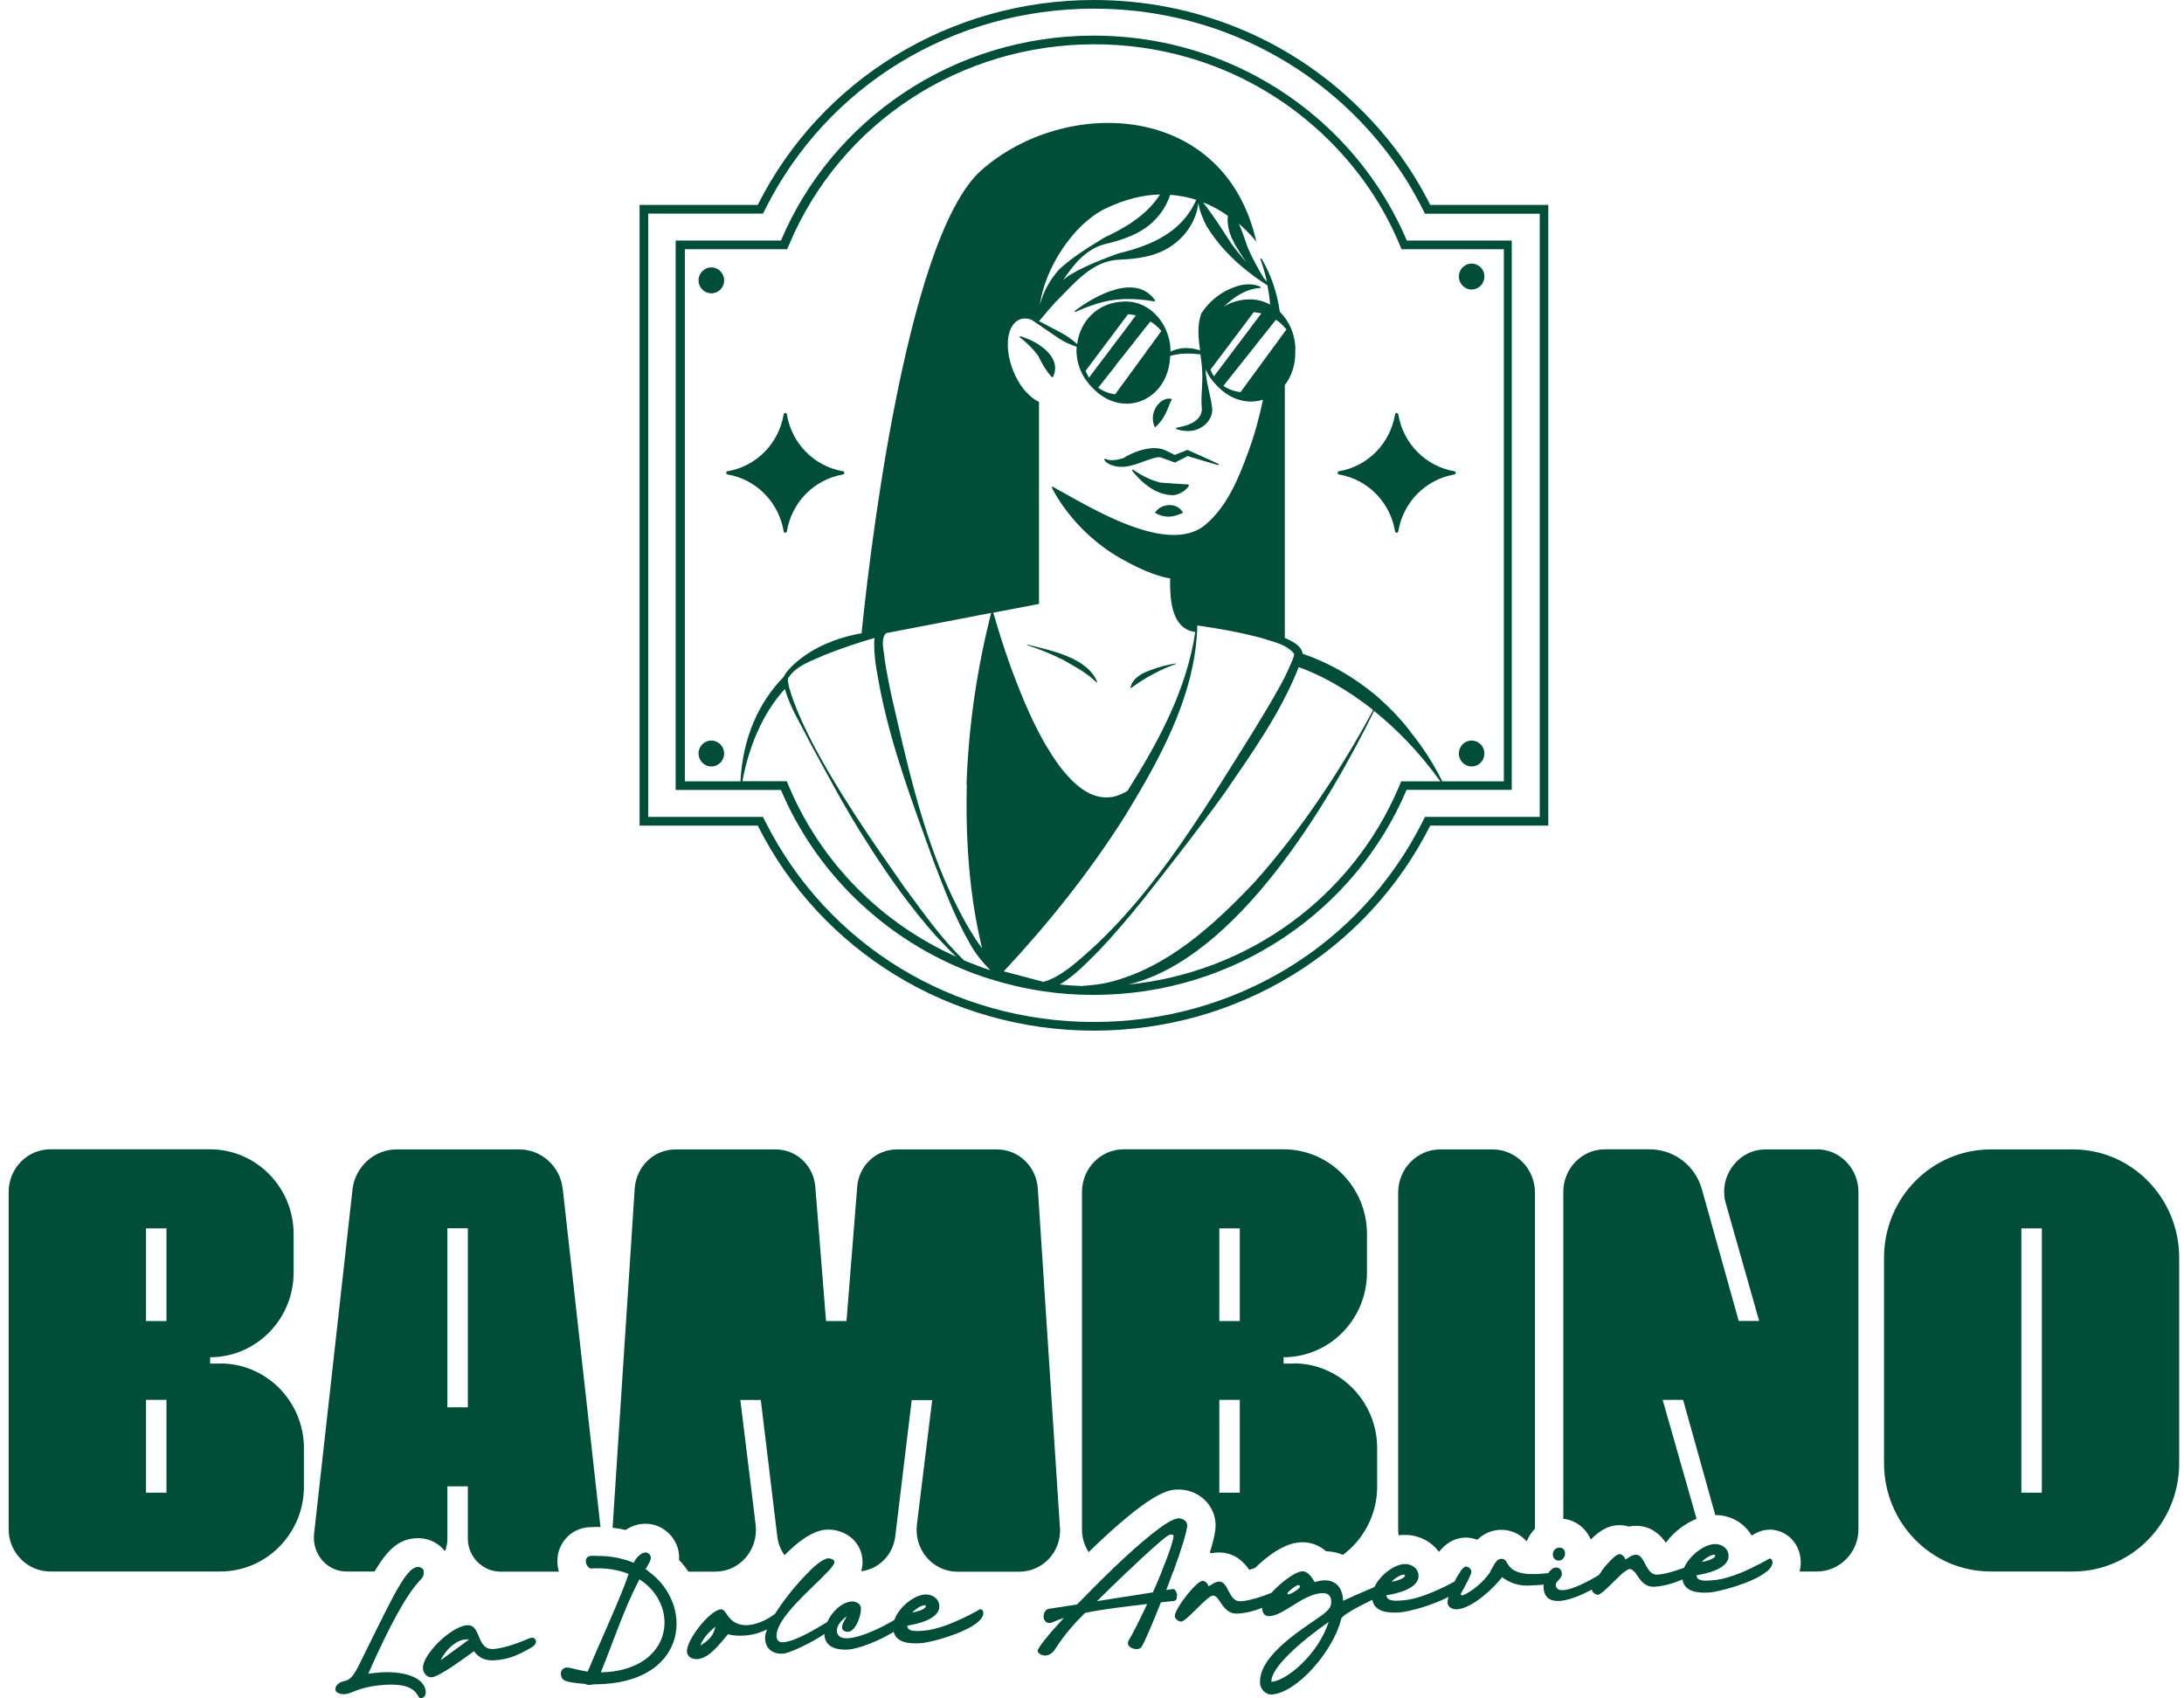
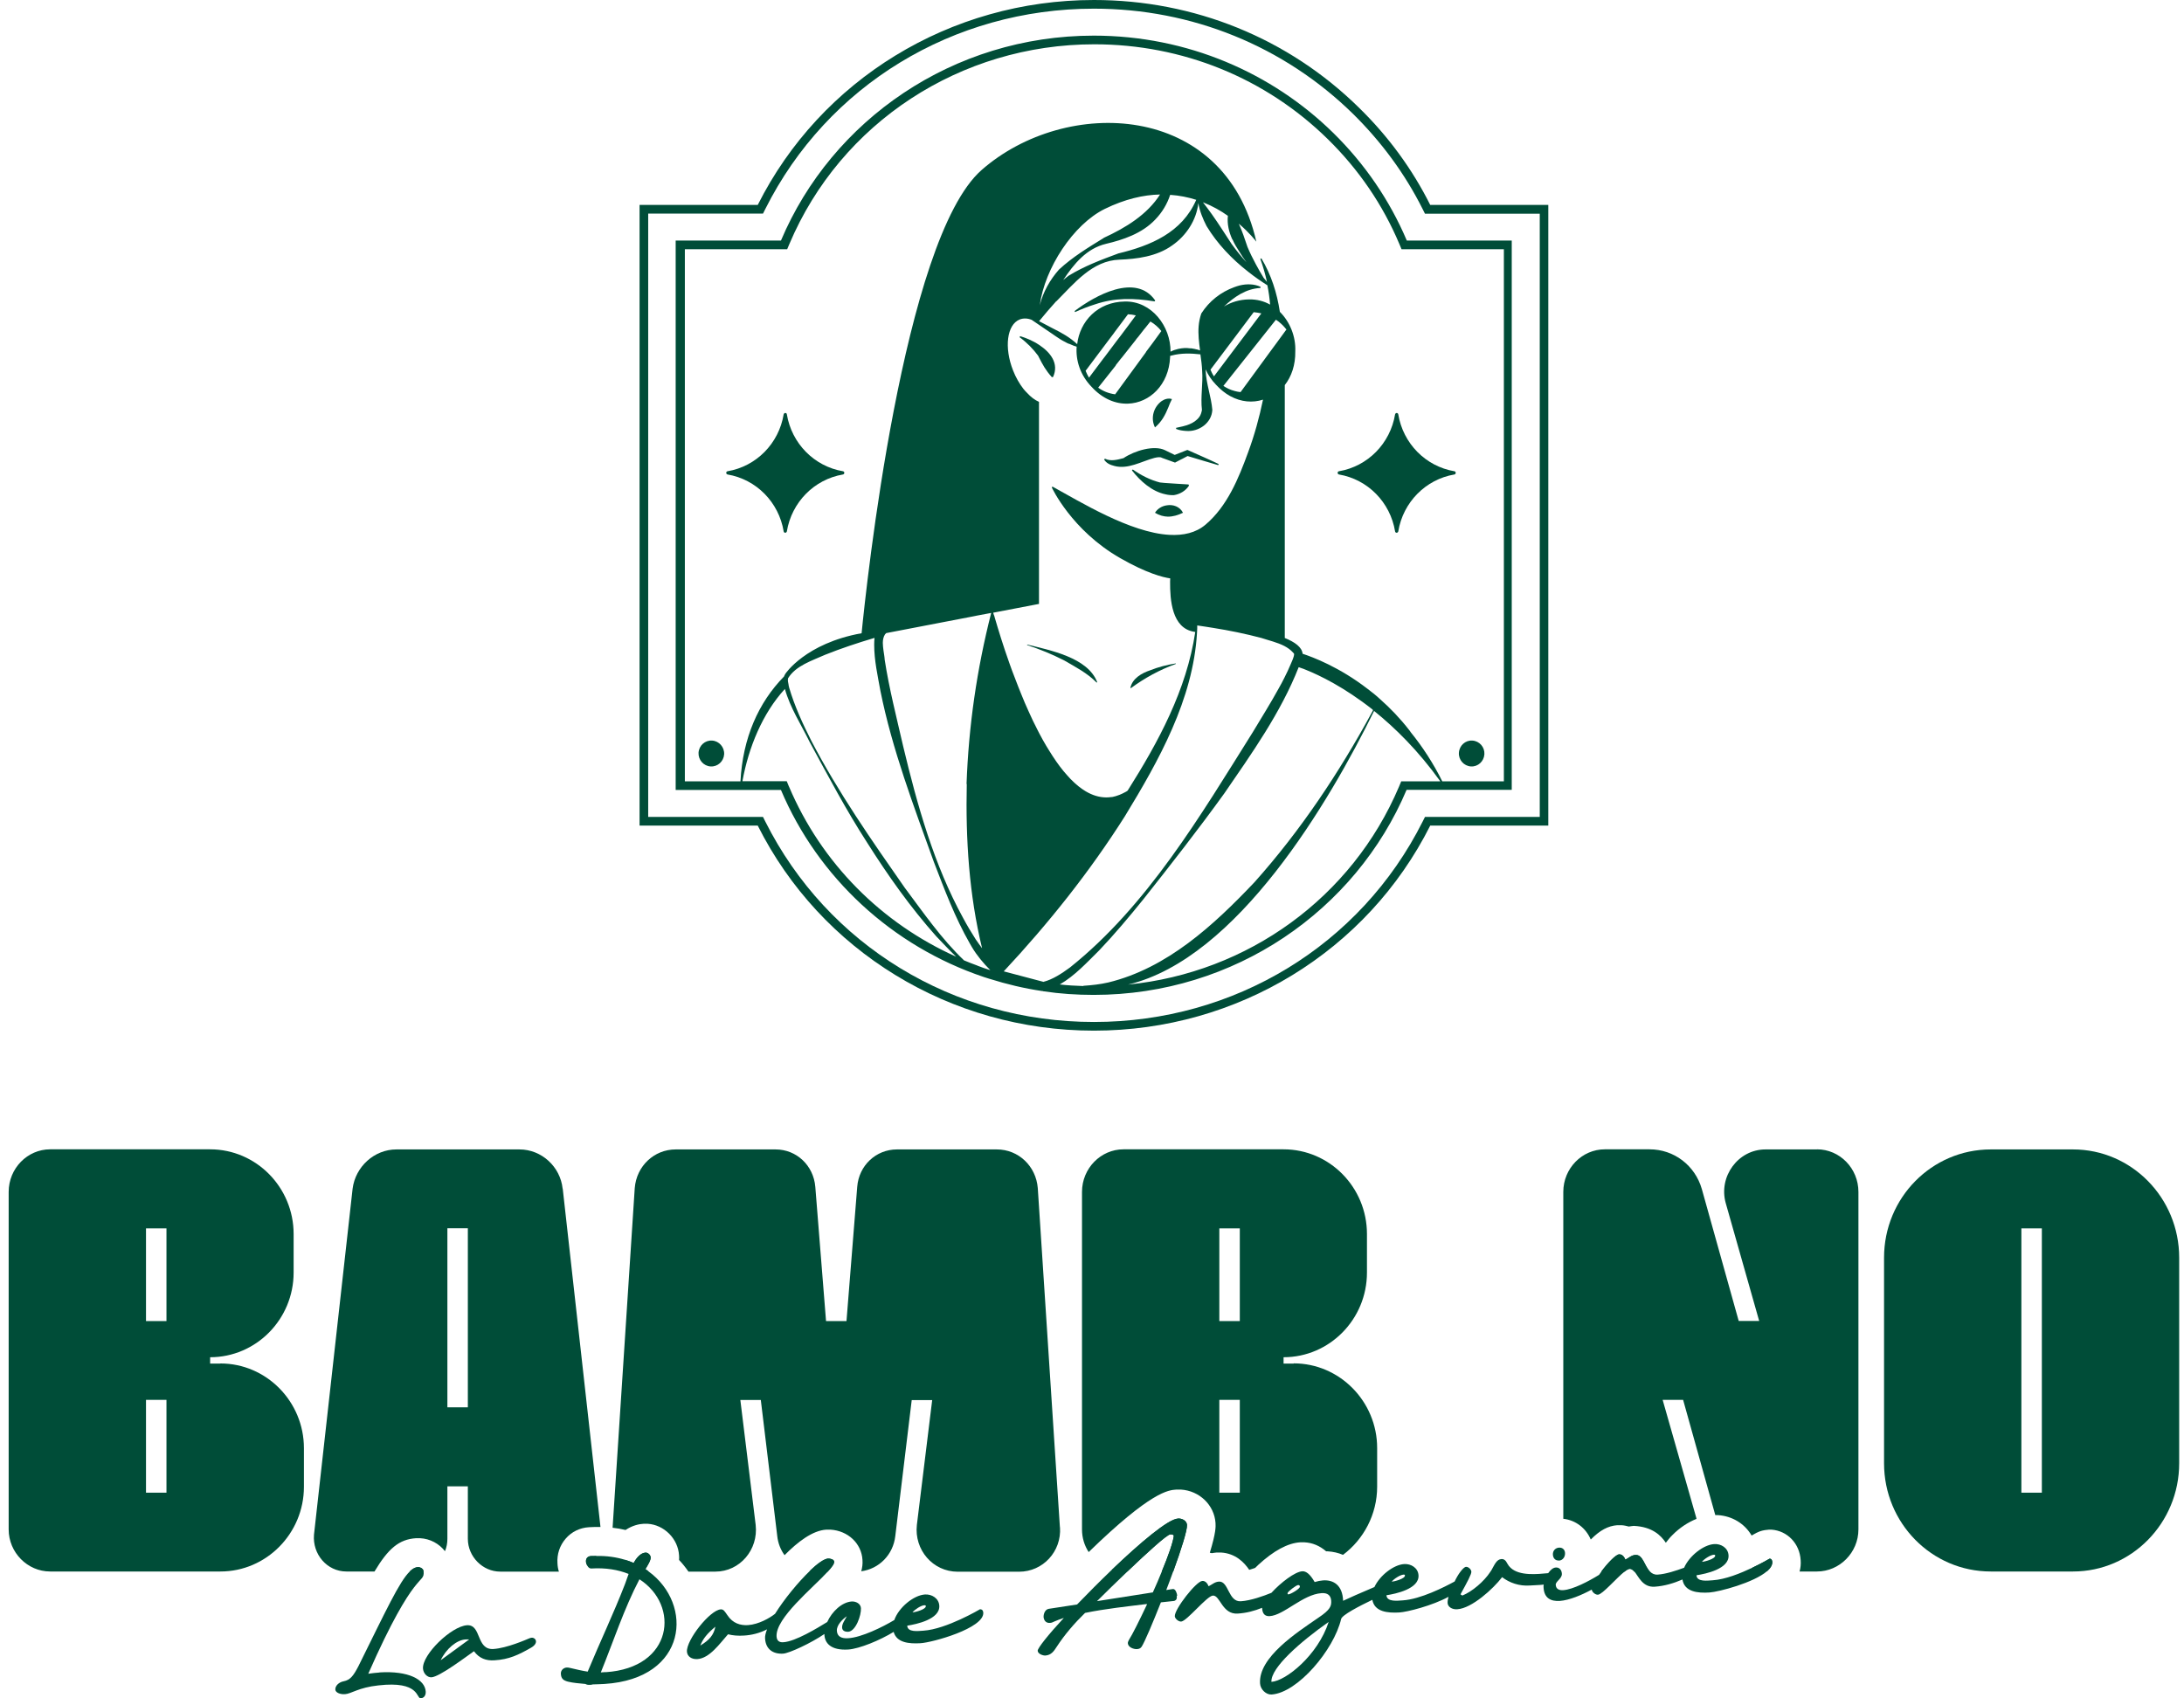
<svg xmlns="http://www.w3.org/2000/svg" width="126" height="98" viewBox="0 0 126 98" fill="none">
  <g clip-path="url(#clip0_9458_3882)">
    <path d="M12.71 78.681H12.123V78.315C14.775 78.315 16.94 76.125 16.94 73.428V71.205C16.94 68.508 14.775 66.318 12.123 66.318H2.893C1.586 66.318 0.5 67.413 0.5 68.777V88.251C0.5 89.577 1.58 90.678 2.893 90.678H12.717C15.368 90.678 17.534 88.481 17.534 85.791V83.562C17.534 80.871 15.368 78.674 12.717 78.674L12.71 78.681ZM9.604 86.13H8.423V80.775H9.604V86.13ZM9.604 76.227H8.423V70.879H9.604V76.227Z" fill="#004D38" />
    <path d="M34.081 89.788C33.898 89.801 33.791 89.929 33.804 90.108C33.804 90.172 33.835 90.268 33.88 90.345C34.094 90.198 34.271 90.006 34.41 89.782C34.309 89.782 34.195 89.782 34.081 89.788ZM32.459 68.585C32.326 67.323 31.247 66.324 29.971 66.324H22.869C21.593 66.324 20.508 67.317 20.343 68.585L18.115 88.552C18.02 89.679 18.866 90.678 19.983 90.678H21.606C22.401 89.352 23.02 88.821 24.005 88.757H24.106H24.233C24.82 88.789 25.331 89.07 25.672 89.506C25.767 89.282 25.811 89.038 25.811 88.789V85.765H26.991V88.789C26.991 89.82 27.844 90.685 28.86 90.685H32.244C32.194 90.531 32.169 90.371 32.162 90.211C32.124 89.679 32.295 89.173 32.636 88.782C32.97 88.391 33.45 88.154 33.98 88.123C34.208 88.11 34.422 88.103 34.643 88.11L32.465 68.585H32.459ZM26.991 81.204H25.811V70.872H26.991V81.204ZM24.106 90.422C23.948 90.435 23.797 90.518 23.633 90.678H23.942C24.113 90.678 24.27 90.659 24.422 90.614C24.378 90.486 24.207 90.416 24.106 90.422Z" fill="#004D38" />
    <path d="M47.776 89.929C47.542 89.942 47.151 90.224 46.709 90.646C46.835 90.672 46.967 90.685 47.1 90.685H47.75C47.984 90.435 48.129 90.236 48.117 90.115C48.11 89.98 47.877 89.929 47.776 89.935V89.929ZM61.148 88.123L59.872 68.553C59.771 67.291 58.761 66.324 57.511 66.324H51.747C50.535 66.324 49.55 67.253 49.455 68.483L48.836 76.227H47.656L47.037 68.483C46.936 67.253 45.957 66.324 44.745 66.324H38.981C37.737 66.324 36.721 67.285 36.62 68.553L35.344 88.123V88.154C35.597 88.18 35.843 88.225 36.089 88.283C36.493 88.014 36.878 87.937 37.137 87.924H37.232H37.358C38.318 87.982 39.12 88.789 39.176 89.749C39.183 89.839 39.183 89.929 39.176 90.012C39.379 90.224 39.555 90.448 39.719 90.685H41.273C42.681 90.685 43.76 89.423 43.596 87.988L42.712 80.782H43.893L44.84 88.622C44.884 89.045 45.035 89.423 45.263 89.737C46.014 88.974 46.879 88.308 47.675 88.263H47.776H47.914C48.925 88.328 49.701 89.058 49.758 90.006C49.777 90.243 49.745 90.454 49.688 90.665C50.705 90.531 51.532 89.718 51.652 88.629L52.599 80.788H53.78L52.896 87.994C52.738 89.423 53.811 90.691 55.257 90.691H58.793C60.169 90.691 61.249 89.525 61.154 88.129L61.148 88.123ZM37.535 89.852C37.529 89.718 37.371 89.577 37.238 89.589C36.942 89.609 36.702 89.922 36.556 90.185C36.392 90.115 36.222 90.051 36.045 89.999C36.399 90.358 36.872 90.602 37.409 90.665C37.352 90.621 37.295 90.582 37.238 90.544C37.383 90.3 37.554 90.038 37.541 89.858L37.535 89.852Z" fill="#004D38" />
    <path d="M67.966 87.623C67.392 87.655 65.782 89.019 64.147 90.582C64.361 90.646 64.582 90.678 64.809 90.678H65.037C66.205 89.564 67.322 88.545 67.518 88.532C67.651 88.526 67.72 88.571 67.72 88.616C67.682 88.968 67.404 89.769 67.025 90.678H67.688C68.149 89.41 68.503 88.289 68.484 87.988C68.465 87.738 68.181 87.604 67.966 87.623ZM74.64 78.681H74.052V78.315C76.704 78.315 78.863 76.125 78.863 73.428V71.205C78.863 68.508 76.704 66.318 74.052 66.318H64.816C63.509 66.318 62.423 67.413 62.423 68.777V88.251C62.423 88.731 62.562 89.179 62.808 89.557C66.419 86.047 67.411 85.983 67.865 85.951C67.947 85.951 68.036 85.951 68.124 85.951C69.204 86.015 70.056 86.848 70.126 87.879C70.138 88.084 70.157 88.417 69.797 89.596C69.835 89.602 69.873 89.615 69.911 89.621C70.005 89.602 70.094 89.596 70.195 89.583C70.283 89.583 70.365 89.583 70.441 89.583C71.287 89.634 71.786 90.159 72.07 90.582C72.171 90.557 72.285 90.512 72.417 90.467C72.474 90.409 72.531 90.358 72.588 90.3C73.478 89.481 74.292 89.038 75.012 88.994C75.094 88.994 75.176 88.994 75.258 88.994C75.719 89.019 76.136 89.192 76.508 89.513C76.534 89.513 76.559 89.513 76.584 89.513C76.906 89.532 77.209 89.602 77.481 89.718C78.668 88.827 79.451 87.392 79.451 85.784V83.555C79.451 80.865 77.285 78.668 74.633 78.668L74.64 78.681ZM71.527 86.13H70.346V80.775H71.527V86.13ZM71.527 76.227H70.346V70.879H71.527V76.227Z" fill="#004D38" />
-     <path d="M86.099 66.324H83.087C81.742 66.324 80.663 67.451 80.663 68.816V88.219C80.663 88.347 80.669 88.468 80.688 88.59C80.757 88.584 80.827 88.571 80.89 88.571C80.991 88.571 81.092 88.571 81.199 88.571C81.963 88.616 82.607 88.987 83.018 89.544C83.371 89.109 83.832 88.763 84.457 88.725H84.558H84.678C84.868 88.737 85.057 88.782 85.234 88.846C85.524 88.564 85.934 88.315 86.496 88.276C86.579 88.276 86.667 88.276 86.743 88.276C87.014 88.295 87.601 88.398 88.081 88.942C88.182 88.667 88.353 88.417 88.555 88.212V68.816C88.555 67.451 87.475 66.324 86.099 66.324ZM86.951 90.211C86.856 90.019 86.749 89.935 86.604 89.948C86.326 89.967 86.212 90.275 86.035 90.582C86.017 90.614 85.998 90.646 85.972 90.678H86.092C86.465 90.678 86.818 90.595 87.134 90.448C87.058 90.377 86.995 90.3 86.945 90.204L86.951 90.211ZM84.564 90.397C84.482 90.403 84.369 90.512 84.243 90.678H84.874C84.868 90.537 84.691 90.384 84.564 90.397Z" fill="#004D38" />
-     <path d="M94.357 89.718C94.111 89.737 93.991 89.878 93.77 89.993C93.706 89.833 93.587 89.673 93.403 89.686C93.22 89.698 92.753 90.179 92.381 90.678C92.45 90.678 92.513 90.685 92.583 90.685H93.732C93.845 90.589 93.946 90.537 94.01 90.531C94.111 90.525 94.199 90.589 94.281 90.685H95.184C94.862 90.358 94.773 89.692 94.35 89.724L94.357 89.718ZM104.831 66.324H101.851C100.279 66.324 99.136 67.887 99.559 69.412L101.491 76.221H100.31L98.183 68.611C97.791 67.246 96.579 66.318 95.165 66.318H92.583C91.276 66.318 90.19 67.413 90.19 68.777V87.636C90.916 87.719 91.497 88.18 91.775 88.834C92.305 88.295 92.778 88.046 93.302 88.007H93.403H93.536C93.688 88.014 93.833 88.046 93.972 88.084C94.06 88.065 94.155 88.058 94.256 88.046C94.344 88.046 94.426 88.046 94.502 88.046C95.329 88.097 95.822 88.597 96.106 89.019C96.219 88.872 96.339 88.718 96.484 88.577C96.901 88.154 97.381 87.841 97.873 87.642C97.873 87.616 97.861 87.578 97.854 87.552L95.922 80.775H97.103L98.959 87.424C99.01 87.424 99.054 87.424 99.098 87.424C99.951 87.475 100.664 87.93 101.055 88.603C101.112 88.571 101.169 88.539 101.226 88.507C101.352 88.436 101.592 88.302 101.946 88.276L102.059 88.263H102.198C103.12 88.328 103.827 89.064 103.884 90.025C103.903 90.256 103.878 90.473 103.821 90.678H104.825C106.131 90.678 107.217 89.583 107.217 88.251V68.777C107.217 67.413 106.138 66.318 104.825 66.318L104.831 66.324ZM102.084 89.942C102.084 89.942 101.661 90.192 101.093 90.46C101.365 90.563 101.649 90.64 101.946 90.665C102.141 90.493 102.255 90.313 102.249 90.134C102.242 90.038 102.204 89.942 102.091 89.942H102.084Z" fill="#004D38" />
+     <path d="M94.357 89.718C94.111 89.737 93.991 89.878 93.77 89.993C93.706 89.833 93.587 89.673 93.403 89.686C93.22 89.698 92.753 90.179 92.381 90.678C92.45 90.678 92.513 90.685 92.583 90.685H93.732C93.845 90.589 93.946 90.537 94.01 90.531C94.111 90.525 94.199 90.589 94.281 90.685H95.184C94.862 90.358 94.773 89.692 94.35 89.724L94.357 89.718ZM104.831 66.324H101.851C100.279 66.324 99.136 67.887 99.559 69.412L101.491 76.221H100.31L98.183 68.611C97.791 67.246 96.579 66.318 95.165 66.318H92.583C91.276 66.318 90.19 67.413 90.19 68.777V87.636C90.916 87.719 91.497 88.18 91.775 88.834C92.305 88.295 92.778 88.046 93.302 88.007H93.403H93.536C93.688 88.014 93.833 88.046 93.972 88.084C94.06 88.065 94.155 88.058 94.256 88.046C95.329 88.097 95.822 88.597 96.106 89.019C96.219 88.872 96.339 88.718 96.484 88.577C96.901 88.154 97.381 87.841 97.873 87.642C97.873 87.616 97.861 87.578 97.854 87.552L95.922 80.775H97.103L98.959 87.424C99.01 87.424 99.054 87.424 99.098 87.424C99.951 87.475 100.664 87.93 101.055 88.603C101.112 88.571 101.169 88.539 101.226 88.507C101.352 88.436 101.592 88.302 101.946 88.276L102.059 88.263H102.198C103.12 88.328 103.827 89.064 103.884 90.025C103.903 90.256 103.878 90.473 103.821 90.678H104.825C106.131 90.678 107.217 89.583 107.217 88.251V68.777C107.217 67.413 106.138 66.318 104.825 66.318L104.831 66.324ZM102.084 89.942C102.084 89.942 101.661 90.192 101.093 90.46C101.365 90.563 101.649 90.64 101.946 90.665C102.141 90.493 102.255 90.313 102.249 90.134C102.242 90.038 102.204 89.942 102.091 89.942H102.084Z" fill="#004D38" />
    <path d="M119.598 66.324H114.85C111.447 66.324 108.695 69.117 108.695 72.57V84.433C108.695 87.885 111.447 90.678 114.85 90.678H119.598C122.97 90.678 125.722 87.885 125.722 84.433V72.57C125.722 69.117 122.97 66.324 119.598 66.324ZM117.799 86.13H116.618V70.879H117.799V86.13Z" fill="#004D38" />
    <path d="M21.896 96.507C21.695 96.52 21.474 96.546 21.246 96.578C23.967 90.403 24.491 91.453 24.441 90.672C24.441 90.653 24.441 90.633 24.428 90.614C24.384 90.486 24.214 90.416 24.113 90.422C23.955 90.435 23.803 90.518 23.639 90.678C23.039 91.261 22.275 92.92 20.678 96.142C20.381 96.713 20.204 96.937 19.826 97.013C19.548 97.065 19.333 97.276 19.346 97.494C19.358 97.66 19.611 97.776 19.901 97.757C20.261 97.737 20.684 97.372 21.827 97.251C24.22 96.975 24.012 98.013 24.27 97.994C24.466 97.981 24.573 97.821 24.561 97.609C24.517 96.905 23.563 96.399 21.896 96.501V96.507Z" fill="#004D38" />
    <path d="M30.584 94.515C30.312 94.631 29.239 95.098 28.469 95.15C27.452 95.213 27.793 93.727 26.941 93.779C26.026 93.843 24.352 95.476 24.403 96.277C24.422 96.559 24.649 96.796 24.895 96.783C25.369 96.751 26.903 95.585 27.345 95.278C27.648 95.694 28.052 95.835 28.526 95.803C29.378 95.752 29.921 95.483 30.622 95.085C31.177 94.778 30.843 94.4 30.584 94.522V94.515ZM25.419 95.809C25.735 95.137 26.348 94.631 26.853 94.599C26.935 94.599 26.998 94.592 27.067 94.599L25.419 95.803V95.809Z" fill="#004D38" />
    <path d="M37.403 90.659C37.346 90.614 37.289 90.576 37.232 90.537C37.377 90.294 37.548 90.031 37.535 89.852C37.529 89.718 37.371 89.577 37.238 89.589C36.942 89.609 36.702 89.922 36.556 90.185C36.392 90.115 36.222 90.051 36.045 89.999C35.559 89.852 35.01 89.769 34.416 89.782C34.315 89.782 34.202 89.782 34.088 89.788C33.905 89.801 33.797 89.929 33.81 90.108C33.81 90.172 33.842 90.268 33.886 90.345C33.936 90.441 34.018 90.512 34.113 90.505C34.947 90.454 35.66 90.576 36.266 90.819C36.197 91.024 36.127 91.216 36.058 91.402C35.395 93.112 34.606 94.765 33.905 96.456C33.57 96.405 33.255 96.328 32.926 96.251C32.857 96.238 32.775 96.213 32.693 96.219C32.497 96.232 32.339 96.392 32.358 96.591C32.377 96.873 32.51 96.962 32.762 97.033C33.078 97.11 33.425 97.135 33.772 97.167C33.842 97.212 33.943 97.225 34.018 97.219C34.088 97.219 34.151 97.212 34.202 97.193C34.429 97.193 34.662 97.174 34.877 97.167C39.682 96.86 40.023 92.562 37.415 90.672L37.403 90.659ZM34.94 96.482C34.846 96.488 34.757 96.495 34.662 96.501C35.389 94.72 35.995 92.837 36.891 91.127C39.233 92.632 38.836 96.238 34.94 96.488V96.482Z" fill="#004D38" />
    <path d="M56.551 92.85C56.551 92.85 54.6 94.009 53.275 94.093C52.965 94.112 52.359 94.201 52.34 93.804C52.877 93.721 54.241 93.433 54.19 92.651C54.165 92.222 53.755 91.979 53.363 92.004C52.706 92.049 51.848 92.754 51.595 93.478C50.901 93.894 49.695 94.483 48.937 94.528C48.558 94.554 48.3 94.439 48.281 94.099C48.262 93.766 48.615 93.426 48.855 93.26C48.754 93.465 48.565 93.695 48.584 93.926C48.596 94.112 48.779 94.163 48.931 94.157C49.373 94.131 49.695 93.196 49.67 92.792C49.651 92.523 49.367 92.395 49.139 92.408C48.571 92.446 47.996 92.991 47.725 93.593C47.151 93.945 45.894 94.714 45.2 94.759C44.972 94.778 44.821 94.688 44.802 94.432C44.733 93.369 46.885 91.639 47.763 90.678C47.996 90.428 48.142 90.23 48.129 90.108C48.123 89.974 47.889 89.922 47.788 89.929C47.555 89.942 47.163 90.224 46.721 90.646C46.046 91.293 45.244 92.273 44.714 93.119C44.41 93.362 43.779 93.727 43.154 93.772C42.712 93.798 42.276 93.67 41.967 93.202C41.822 92.997 41.746 92.85 41.582 92.863C40.963 92.901 39.593 94.624 39.631 95.303C39.65 95.585 39.909 95.752 40.231 95.732C40.938 95.688 41.525 94.836 41.999 94.304H42.018C42.264 94.368 42.58 94.4 42.933 94.374C43.356 94.349 43.817 94.24 44.253 94.016C44.171 94.221 44.126 94.413 44.139 94.547C44.177 95.162 44.594 95.451 45.181 95.418C45.541 95.393 46.791 94.81 47.561 94.285C47.567 94.816 47.94 95.239 48.931 95.181C49.588 95.137 50.775 94.643 51.557 94.163C51.728 94.791 52.448 94.855 53.104 94.816C53.792 94.778 56.779 93.952 56.728 93.055C56.722 92.959 56.678 92.863 56.57 92.863L56.551 92.85ZM53.331 92.626C53.363 92.626 53.413 92.626 53.413 92.671C53.426 92.869 52.795 93.029 52.643 93.036C52.77 92.876 53.129 92.638 53.325 92.626H53.331ZM40.401 94.951C40.559 94.554 40.799 94.259 41.273 93.862C41.172 94.349 40.925 94.637 40.401 94.951Z" fill="#004D38" />
    <path d="M67.916 92.075C67.909 91.96 67.821 91.665 67.663 91.69L67.284 91.748C67.423 91.389 67.556 91.031 67.682 90.678C68.143 89.41 68.497 88.289 68.478 87.988C68.459 87.738 68.175 87.604 67.96 87.623C67.385 87.655 65.775 89.019 64.14 90.582C63.458 91.236 62.764 91.934 62.139 92.581L60.51 92.831C60.295 92.863 60.201 93.119 60.207 93.305C60.226 93.522 60.365 93.663 60.573 93.644C60.668 93.644 60.75 93.599 60.832 93.561C61.009 93.484 61.185 93.42 61.375 93.356C60.472 94.33 59.86 95.105 59.866 95.252C59.879 95.438 60.175 95.534 60.308 95.527C60.649 95.502 60.8 95.278 60.965 95.021C61.432 94.304 62 93.651 62.6 93.068C63.787 92.824 65.075 92.69 66.097 92.562H66.18C65.744 93.484 65.334 94.31 65.125 94.637C65.1 94.688 65.062 94.759 65.068 94.823C65.087 95.053 65.403 95.169 65.599 95.156C65.712 95.15 65.807 95.111 65.87 95.009C66.053 94.714 66.495 93.67 66.975 92.459L67.745 92.376C67.891 92.318 67.903 92.235 67.891 92.081L67.916 92.075ZM66.514 91.883L63.288 92.389C63.806 91.876 64.431 91.261 65.037 90.685C66.205 89.57 67.322 88.552 67.518 88.539C67.651 88.532 67.72 88.577 67.72 88.622C67.682 88.974 67.404 89.775 67.025 90.685C66.868 91.076 66.691 91.486 66.508 91.889L66.514 91.883Z" fill="#004D38" />
    <path d="M102.084 89.942C102.084 89.942 101.661 90.192 101.093 90.461C100.418 90.781 99.534 91.14 98.814 91.184C98.505 91.204 97.899 91.293 97.873 90.896C98.416 90.813 99.774 90.525 99.723 89.743C99.698 89.314 99.288 89.07 98.896 89.096C98.271 89.135 97.457 89.782 97.16 90.461C96.712 90.627 96.112 90.826 95.632 90.858C95.443 90.871 95.304 90.794 95.196 90.685C94.874 90.358 94.786 89.692 94.363 89.724C94.117 89.743 93.997 89.884 93.776 89.999C93.713 89.839 93.593 89.679 93.41 89.692C93.227 89.705 92.759 90.185 92.387 90.685C92.343 90.749 92.299 90.806 92.254 90.871C91.648 91.248 90.745 91.716 90.196 91.754C89.944 91.774 89.767 91.684 89.754 91.447C89.742 91.248 90.127 91.088 90.108 90.806C90.095 90.576 89.956 90.435 89.76 90.448C89.603 90.454 89.445 90.589 89.319 90.774C88.694 90.832 87.671 90.947 87.153 90.467C87.077 90.397 87.014 90.32 86.964 90.224C86.869 90.031 86.762 89.948 86.616 89.961C86.339 89.98 86.225 90.288 86.048 90.595C86.029 90.627 86.01 90.659 85.985 90.691C85.619 91.255 84.924 91.844 84.362 92.068C84.35 92.062 84.344 92.049 84.337 92.043L84.287 92.017C84.287 92.017 84.268 91.998 84.261 91.992C84.64 91.306 84.893 90.838 84.886 90.691C84.88 90.55 84.703 90.397 84.577 90.409C84.495 90.416 84.381 90.525 84.255 90.691C84.141 90.838 84.022 91.043 83.921 91.255C83.333 91.575 81.951 92.28 80.928 92.344C80.618 92.363 80.012 92.446 79.987 92.049C80.53 91.966 81.888 91.678 81.837 90.896C81.812 90.467 81.401 90.224 81.01 90.249C80.397 90.288 79.602 90.909 79.293 91.575C78.63 91.851 77.664 92.28 77.487 92.369C77.455 91.46 76.925 91.152 76.332 91.191C76.174 91.204 76.01 91.236 75.846 91.287C75.587 90.838 75.359 90.653 75.132 90.665C74.709 90.691 73.888 91.319 73.352 91.908C72.897 92.094 72.165 92.357 71.59 92.395C70.852 92.446 70.896 91.223 70.321 91.261C70.075 91.281 69.955 91.415 69.728 91.53C69.665 91.37 69.545 91.21 69.362 91.223C69.014 91.242 67.758 92.843 67.777 93.26C67.79 93.407 67.992 93.574 68.143 93.567C68.471 93.548 69.627 92.088 69.974 92.068C70.397 92.043 70.504 93.17 71.413 93.106C71.912 93.074 72.373 92.952 72.815 92.773V92.799C72.834 93.112 72.973 93.273 73.257 93.253C74.071 93.202 75.164 91.998 76.243 91.927C76.591 91.902 76.774 92.056 76.799 92.357C76.818 92.658 76.767 92.876 76.054 93.35C74.797 94.214 72.6 95.636 72.695 97.135C72.714 97.487 73.049 97.795 73.358 97.776C74.867 97.68 76.957 95.194 77.373 93.42C77.424 93.189 78.415 92.677 79.173 92.312C79.299 93.01 80.057 93.081 80.732 93.042C81.187 93.016 82.645 92.645 83.567 92.139C83.529 92.28 83.51 92.401 83.516 92.498C83.529 92.715 83.769 92.882 84.078 92.856C84.912 92.805 86.156 91.671 86.66 91.005C87.09 91.332 87.645 91.53 88.264 91.486C88.517 91.466 88.807 91.466 89.06 91.434C89.047 91.498 89.047 91.562 89.053 91.62C89.091 92.216 89.47 92.408 89.988 92.376C90.543 92.337 91.251 92.036 91.831 91.722C91.85 91.87 92.046 92.03 92.191 92.017C92.456 91.998 93.258 91.05 93.738 90.672C93.852 90.576 93.953 90.525 94.016 90.518C94.117 90.512 94.205 90.576 94.287 90.672C94.54 90.973 94.767 91.601 95.462 91.556C96.03 91.517 96.56 91.357 97.065 91.139C97.179 91.857 97.949 91.934 98.625 91.889C99.174 91.851 101.182 91.325 101.946 90.659C102.141 90.486 102.255 90.307 102.249 90.127C102.242 90.031 102.204 89.935 102.091 89.935L102.084 89.942ZM98.871 89.711C98.902 89.711 98.953 89.711 98.953 89.756C98.966 89.954 98.334 90.115 98.189 90.121C98.309 89.961 98.675 89.724 98.871 89.711ZM80.972 90.858C81.004 90.858 81.054 90.851 81.054 90.903C81.067 91.101 80.435 91.255 80.29 91.268C80.41 91.108 80.776 90.871 80.972 90.858ZM74.33 91.998C74.299 91.998 74.28 91.972 74.28 91.934C74.28 91.844 74.778 91.466 74.892 91.46C74.955 91.46 74.993 91.486 74.993 91.556C74.999 91.671 74.475 91.985 74.33 91.998ZM73.352 97.046C73.301 96.232 75.044 94.72 76.654 93.587C76.035 95.508 74.185 96.994 73.352 97.046Z" fill="#004D38" />
    <path d="M89.937 90.051C90.152 90.038 90.303 89.846 90.291 89.609C90.278 89.41 90.139 89.288 89.944 89.301C89.729 89.314 89.578 89.487 89.59 89.705C89.603 89.922 89.742 90.057 89.937 90.044V90.051Z" fill="#004D38" />
    <path d="M56.532 56.197C56.488 56.178 56.45 56.158 56.406 56.133C56.45 56.165 56.495 56.19 56.539 56.216V56.19L56.532 56.197ZM56.532 56.19C56.532 56.19 56.545 56.197 56.551 56.203C56.551 56.203 56.539 56.197 56.532 56.19Z" fill="#004D38" />
    <path d="M60.157 57.19C60.157 57.19 60.201 57.202 60.22 57.209C60.22 57.209 60.226 57.209 60.232 57.209C60.207 57.209 60.182 57.202 60.157 57.196V57.19Z" fill="#004D38" />
    <path d="M56.532 56.19C56.532 56.19 56.545 56.197 56.551 56.203C56.551 56.203 56.539 56.197 56.532 56.19ZM56.532 56.197C56.488 56.178 56.45 56.158 56.406 56.133C56.45 56.165 56.495 56.19 56.539 56.216V56.19L56.532 56.197Z" fill="#004D38" />
    <path d="M82.513 11.825C81.477 9.756 80.101 7.873 78.409 6.22C74.33 2.204 68.894 0 63.111 0C54.809 0 47.346 4.599 43.716 11.825H36.898V47.639H43.716C47.346 54.871 54.815 59.47 63.111 59.47C71.407 59.47 78.876 54.871 82.513 47.639H89.325V11.825H82.513ZM88.832 47.139H82.21L82.071 47.415C78.491 54.538 71.224 58.97 63.111 58.97C54.998 58.97 47.738 54.538 44.158 47.415L44.019 47.139H37.396V12.325H44.019L44.158 12.049C47.731 4.926 54.998 0.5 63.111 0.5C68.762 0.5 74.071 2.658 78.068 6.579C79.709 8.199 81.061 10.038 82.071 12.055L82.21 12.331H88.832V47.146V47.139Z" fill="#004D38" />
    <path d="M80.581 23.829C80.537 23.829 80.499 23.861 80.486 23.906C80.208 25.591 78.908 26.91 77.247 27.192C77.203 27.198 77.171 27.237 77.171 27.282C77.171 27.333 77.203 27.365 77.247 27.378C78.908 27.66 80.208 28.979 80.486 30.664C80.492 30.709 80.53 30.741 80.574 30.741C80.619 30.741 80.656 30.709 80.669 30.664C80.947 28.979 82.248 27.66 83.908 27.378C83.952 27.371 83.984 27.333 83.984 27.282C83.984 27.237 83.952 27.198 83.908 27.192C82.248 26.91 80.947 25.591 80.669 23.906C80.663 23.861 80.619 23.829 80.574 23.829H80.581Z" fill="#004D38" />
    <path d="M48.634 27.192C46.974 26.91 45.673 25.591 45.395 23.906C45.395 23.861 45.351 23.829 45.307 23.829C45.263 23.829 45.225 23.861 45.212 23.906C44.934 25.591 43.634 26.91 41.974 27.192C41.929 27.198 41.898 27.237 41.898 27.282C41.898 27.333 41.929 27.365 41.974 27.378C43.634 27.66 44.934 28.979 45.212 30.664C45.219 30.709 45.257 30.741 45.301 30.741C45.345 30.741 45.383 30.709 45.395 30.664C45.673 28.979 46.974 27.66 48.634 27.378C48.678 27.371 48.71 27.333 48.71 27.282C48.71 27.237 48.678 27.198 48.634 27.192Z" fill="#004D38" />
    <path d="M67.411 23.489C67.461 23.355 67.512 23.221 67.613 23.028C67.411 22.958 67.19 23.028 67.026 23.137C66.552 23.477 66.363 24.13 66.634 24.662C67.026 24.329 67.228 23.938 67.411 23.489Z" fill="#004D38" />
    <path d="M63.168 17.564C64.311 17.174 65.409 17.193 66.609 17.391L66.647 17.34C65.535 15.732 63.168 17.058 61.994 17.949L62.025 18.006C62.404 17.833 62.776 17.686 63.168 17.564Z" fill="#004D38" />
    <path d="M63.269 39.382C63.269 39.382 63.3 39.369 63.3 39.363C62.758 37.934 60.579 37.524 59.26 37.191V37.223C59.986 37.46 60.706 37.755 61.394 38.107C62.057 38.492 62.72 38.831 63.263 39.382H63.269Z" fill="#004D38" />
    <path d="M67.834 38.312V38.28C67.322 38.363 66.836 38.485 66.356 38.677C65.876 38.837 65.334 39.139 65.214 39.689L65.239 39.709C66.047 39.119 66.893 38.652 67.834 38.312Z" fill="#004D38" />
    <path d="M60.681 21.76H60.75C61.116 20.979 60.605 20.331 59.942 19.896C59.588 19.659 59.178 19.492 58.85 19.396L58.824 19.46C59.247 19.768 59.607 20.139 59.891 20.524C59.91 20.562 59.929 20.594 59.942 20.626C60.163 21.055 60.321 21.356 60.681 21.76Z" fill="#004D38" />
    <path d="M64.279 26.884C65.075 27.102 65.851 26.622 66.596 26.423C66.786 26.378 66.944 26.359 67.032 26.417C67.089 26.436 67.758 26.68 67.79 26.692C67.79 26.692 67.979 26.596 68.168 26.494C68.168 26.494 68.168 26.494 68.175 26.494C68.314 26.423 68.446 26.353 68.516 26.314C69.103 26.487 69.696 26.673 70.283 26.84L70.309 26.776C69.734 26.5 69.147 26.25 68.566 25.988C68.547 25.975 68.528 25.968 68.503 25.962L68.433 25.988L67.771 26.25L67.209 25.975C66.59 25.674 65.472 25.994 64.816 26.436C64.475 26.526 64.084 26.635 63.749 26.468L63.698 26.513C63.818 26.724 64.064 26.833 64.285 26.884H64.279Z" fill="#004D38" />
    <path d="M67.31 29.159C67.038 29.197 66.779 29.351 66.634 29.588C66.887 29.741 67.133 29.805 67.379 29.812C67.67 29.812 67.954 29.729 68.25 29.588C68.067 29.229 67.676 29.095 67.31 29.159Z" fill="#004D38" />
    <path d="M67.177 27.865C67.095 27.858 67.007 27.845 66.918 27.839C66.363 27.698 65.826 27.423 65.353 27.09L65.302 27.141C65.782 27.756 66.457 28.364 67.247 28.524C67.404 28.563 67.569 28.576 67.733 28.569C68.08 28.512 68.408 28.319 68.598 28.018L68.566 27.954C68.01 27.916 67.651 27.903 67.177 27.865Z" fill="#004D38" />
    <path d="M81.162 13.881C80.17 11.543 78.725 9.442 76.925 7.674C73.39 4.202 68.503 2.056 63.105 2.056C54.967 2.056 47.99 6.937 45.055 13.881H38.981V45.583H45.055C47.195 50.637 51.463 54.595 56.76 56.376C56.873 56.414 56.987 56.453 57.101 56.485C57.101 56.485 57.103 56.485 57.107 56.485C58.079 56.792 59.077 57.029 60.106 57.183C60.112 57.183 60.125 57.183 60.131 57.183H60.144C60.144 57.183 60.188 57.196 60.207 57.202C60.207 57.202 60.213 57.202 60.22 57.202C61.154 57.343 62.12 57.407 63.099 57.407C71.237 57.407 78.213 52.52 81.149 45.576H87.216V13.881H81.149H81.162ZM45.515 45.384L45.389 45.077H42.832C43.186 43.142 43.975 41.182 45.282 39.753C45.585 40.842 46.216 41.803 46.702 42.796C47.769 44.763 48.817 46.748 50.03 48.625C51.229 50.521 52.523 52.353 54.013 54.025C54.38 54.403 54.758 54.819 55.163 55.204C50.882 53.282 47.403 49.836 45.515 45.378V45.384ZM56.387 55.716C56.129 55.62 55.87 55.524 55.617 55.415C54.31 54.173 53.268 52.654 52.189 51.213C50.282 48.484 48.356 45.717 46.81 42.751C46.311 41.765 45.837 40.733 45.528 39.677C45.515 39.632 45.509 39.581 45.496 39.536C45.496 39.529 45.496 39.523 45.496 39.516C45.465 39.388 45.44 39.254 45.465 39.139C45.907 38.408 46.854 38.12 47.605 37.781C48.533 37.409 49.487 37.095 50.453 36.807C50.44 36.935 50.434 37.069 50.434 37.204C50.434 38.107 50.636 38.991 50.794 39.869C51.475 43.251 52.706 46.486 53.868 49.714C54.487 51.322 55.093 52.943 55.952 54.442C55.99 54.512 56.034 54.589 56.078 54.659C56.356 55.127 56.728 55.575 57.132 55.979C56.886 55.902 56.64 55.819 56.394 55.723L56.387 55.716ZM55.775 45.243C55.706 48.427 55.907 51.617 56.659 54.717C56.532 54.55 56.413 54.377 56.293 54.205C56.034 53.801 55.794 53.398 55.567 52.975C53.887 49.913 52.921 46.467 52.107 43.065C51.728 41.406 51.299 39.747 51.04 38.069C51.033 37.909 50.996 37.723 50.97 37.531C50.951 37.383 50.932 37.236 50.932 37.095C50.932 36.909 50.97 36.743 51.059 36.602C51.078 36.576 51.103 36.551 51.128 36.531L55.952 35.603L56.375 35.519L57.158 35.372H57.183C56.356 38.613 55.882 41.899 55.762 45.237L55.775 45.243ZM57.347 35.519C57.341 35.487 57.328 35.455 57.322 35.43C57.315 35.404 57.303 35.378 57.303 35.353L59.942 34.847V23.188C59.708 23.086 59.468 22.907 59.254 22.67C59.178 22.599 59.108 22.516 59.039 22.433C58.812 22.138 58.603 21.779 58.446 21.376C57.922 20.05 58.092 18.736 58.824 18.436C59.039 18.352 59.279 18.359 59.519 18.455C59.658 18.551 59.797 18.647 59.942 18.743C60.043 18.813 60.15 18.884 60.251 18.954C60.371 19.038 60.491 19.114 60.611 19.198C60.706 19.268 60.807 19.339 60.908 19.403C61.091 19.531 61.274 19.646 61.47 19.742C61.533 19.781 61.602 19.813 61.665 19.838C61.665 19.838 61.672 19.838 61.678 19.838C61.678 19.838 61.678 19.838 61.684 19.838C61.735 19.864 61.785 19.883 61.836 19.902C61.905 19.934 61.981 19.966 62.063 19.986C62.082 19.992 62.095 19.998 62.114 20.005C62.057 20.799 62.322 21.645 62.972 22.317C63.616 23.022 64.368 23.317 65.081 23.291C66.325 23.246 67.43 22.208 67.505 20.62C67.505 20.594 67.505 20.562 67.505 20.537C67.537 20.524 67.575 20.517 67.606 20.511C68.149 20.37 68.699 20.383 69.254 20.447C69.299 20.761 69.343 21.081 69.355 21.395C69.412 22.138 69.254 22.907 69.343 23.656C69.317 23.797 69.279 23.931 69.204 24.04C68.901 24.47 68.377 24.578 67.853 24.687V24.751C68.036 24.828 68.231 24.854 68.44 24.867C69.153 24.924 69.904 24.418 69.942 23.65C69.879 22.894 69.589 22.151 69.557 21.382V21.318C69.696 21.632 69.892 21.927 70.151 22.196C70.41 22.477 70.681 22.695 70.972 22.855C71.603 23.201 72.272 23.253 72.866 23.06C72.651 24.092 72.373 25.11 72.007 26.097C71.458 27.608 70.801 29.21 69.557 30.267C68.995 30.747 68.269 30.907 67.461 30.862C65.195 30.734 62.309 28.947 60.718 28.076L60.699 28.102L60.681 28.127C60.681 28.127 61.817 30.6 64.633 32.208C66.154 33.079 67.101 33.316 67.512 33.373C67.512 33.438 67.505 33.502 67.505 33.566C67.499 34.616 67.606 36.25 68.894 36.455C68.913 36.455 68.939 36.461 68.957 36.467C68.459 39.805 66.836 42.803 65.056 45.621C65.005 45.66 64.955 45.691 64.898 45.717C64.854 45.743 64.803 45.768 64.759 45.788C64.645 45.845 64.538 45.884 64.437 45.916C64.38 45.935 64.33 45.954 64.279 45.961C64.229 45.98 64.178 45.986 64.128 45.993C64.121 45.993 64.109 45.993 64.102 45.993C64.008 46.005 63.919 46.012 63.825 46.012C63.414 46.012 63.01 45.884 62.625 45.653C62.562 45.615 62.492 45.57 62.429 45.525C62.36 45.474 62.284 45.422 62.215 45.365C62.063 45.243 61.912 45.102 61.76 44.948C61.691 44.878 61.615 44.795 61.545 44.711C61.482 44.641 61.419 44.571 61.362 44.5C61.072 44.148 60.8 43.751 60.535 43.321C60.472 43.225 60.415 43.129 60.358 43.033C60.22 42.803 60.087 42.559 59.961 42.322C59.917 42.239 59.879 42.162 59.834 42.072C59.752 41.912 59.67 41.746 59.588 41.579C59.506 41.413 59.43 41.24 59.355 41.073C59.197 40.733 59.052 40.388 58.913 40.042C58.85 39.894 58.793 39.747 58.736 39.6C58.616 39.292 58.502 38.991 58.389 38.697C58.338 38.568 58.294 38.434 58.25 38.312C57.858 37.217 57.574 36.262 57.404 35.686C57.385 35.615 57.366 35.545 57.347 35.487V35.519ZM63.673 13.734C62.777 14.285 61.88 14.829 61.097 15.553C60.58 16.136 60.175 16.853 59.986 17.616C60.276 15.47 61.918 12.952 63.736 12.055C64.904 11.485 65.971 11.242 66.925 11.223C66.186 12.382 64.955 13.138 63.673 13.727V13.734ZM67.505 11.242C68.048 11.28 68.553 11.383 69.014 11.53C68.194 13.42 66.382 14.176 64.519 14.624C63.534 14.989 62.556 15.354 61.647 15.912C61.545 15.995 61.438 16.072 61.337 16.161C61.962 15.22 62.682 14.336 63.818 14.067C64.765 13.843 65.883 13.484 66.653 12.664C67.044 12.26 67.341 11.767 67.512 11.236L67.505 11.242ZM60.939 17.391C61.975 16.354 63.01 15.034 64.589 14.983C65.561 14.944 66.729 14.81 67.632 14.156C68.446 13.593 69.033 12.683 69.134 11.716C69.216 12.19 69.393 12.626 69.608 13.042C70.227 14.067 71.073 14.951 72.02 15.687C72.373 15.969 72.746 16.226 73.118 16.462C73.194 16.834 73.244 17.199 73.276 17.577C72.922 17.378 72.518 17.27 72.076 17.276C71.514 17.282 71.022 17.436 70.612 17.686C71.205 17.135 71.868 16.661 72.714 16.616L72.727 16.552C72.367 16.379 71.925 16.373 71.527 16.469C71.42 16.494 71.312 16.533 71.205 16.571C70.429 16.853 69.759 17.378 69.305 18.09C69.223 18.333 69.172 18.576 69.153 18.82C69.115 19.281 69.172 19.755 69.235 20.223C69.216 20.216 69.204 20.203 69.185 20.203C69.134 20.184 69.09 20.171 69.04 20.159C69.04 20.159 69.027 20.159 69.021 20.159C68.989 20.146 68.957 20.139 68.92 20.133C68.907 20.133 68.894 20.127 68.882 20.127C68.831 20.114 68.787 20.107 68.737 20.101C68.724 20.101 68.711 20.101 68.699 20.101C68.686 20.101 68.673 20.101 68.667 20.101C68.56 20.082 68.452 20.082 68.345 20.082C68.219 20.088 68.099 20.107 67.973 20.133C67.821 20.171 67.67 20.216 67.531 20.293C67.543 18.833 66.445 17.366 64.898 17.398C63.313 17.417 62.297 18.557 62.145 19.858C61.735 19.473 61.255 19.204 60.75 18.954C60.485 18.813 60.22 18.672 59.948 18.532C60.283 18.128 60.598 17.75 60.939 17.378V17.391ZM71.11 13.823C71.211 14.06 71.338 14.272 71.477 14.483C71.615 14.714 71.754 14.925 71.912 15.136C71.609 14.803 71.325 14.451 71.06 14.086C70.675 13.503 70.321 12.933 69.924 12.376C69.924 12.369 69.917 12.363 69.911 12.357C69.747 12.126 69.576 11.902 69.4 11.671C69.955 11.889 70.435 12.164 70.839 12.453C70.788 12.933 70.902 13.394 71.098 13.823H71.11ZM74.103 18.884H74.109C74.147 18.929 74.179 18.967 74.217 19.012L74.109 19.159L73.945 19.384L73.636 19.806L73.282 20.287L71.571 22.625C71.451 22.612 71.338 22.593 71.23 22.561C70.984 22.497 70.769 22.394 70.58 22.266L73.611 18.448C73.712 18.512 73.813 18.589 73.901 18.672C73.971 18.736 74.04 18.801 74.103 18.877V18.884ZM70.037 21.715C69.955 21.6 69.892 21.465 69.835 21.331L72.329 18.013C72.474 18.026 72.626 18.051 72.771 18.083L70.037 21.715ZM64.368 21.075L64.671 20.69L64.721 20.633L65.542 19.595V19.582L65.668 19.435L66.022 18.98L66.047 18.954L66.369 18.551C66.609 18.692 66.824 18.877 67 19.102L66.773 19.416L66.47 19.832L66.123 20.293C66.123 20.293 66.104 20.325 66.097 20.344L65.876 20.645L65.586 21.043L65.371 21.337L64.336 22.753C63.957 22.702 63.629 22.567 63.357 22.369L64.374 21.087L64.368 21.075ZM62.827 21.792C62.751 21.67 62.688 21.536 62.631 21.395L63.9 19.704L64.254 19.236L64.317 19.146L64.563 18.82L65.075 18.134C65.226 18.141 65.378 18.16 65.529 18.198L65.087 18.794L64.942 18.986L64.664 19.358L64.481 19.595L63.749 20.569L63.635 20.716L62.827 21.792ZM60.213 56.658C59.443 56.453 58.679 56.248 57.909 56.049C60.497 53.276 62.859 50.316 64.892 47.107C66.849 43.898 68.838 40.356 69.058 36.512C69.058 36.429 69.065 36.352 69.071 36.262V36.141C69.071 36.141 69.071 36.102 69.071 36.089C69.33 36.121 69.722 36.192 69.987 36.23C70.921 36.378 71.862 36.57 72.777 36.813C73.2 36.954 73.686 37.063 74.097 37.275C74.286 37.377 74.457 37.492 74.596 37.652C74.614 37.672 74.627 37.691 74.646 37.704C74.69 37.755 74.621 37.941 74.57 38.075C74.539 38.158 74.501 38.235 74.469 38.312C74.356 38.581 74.236 38.837 74.103 39.1C73.996 39.312 73.888 39.523 73.768 39.728C73.301 40.58 72.777 41.413 72.278 42.245C69.261 47.056 66.198 52.257 61.729 55.825C61.249 56.178 60.731 56.517 60.207 56.651L60.213 56.658ZM62.499 56.895C62.499 56.895 62.48 56.895 62.467 56.895C62.025 56.882 61.577 56.856 61.141 56.805C62.013 56.299 62.701 55.543 63.421 54.832C64.311 53.897 65.138 52.911 65.946 51.911C67.543 49.894 69.128 47.869 70.637 45.775C72.215 43.475 73.888 41.131 74.924 38.498C74.993 38.524 75.094 38.556 75.202 38.594C75.252 38.613 75.303 38.633 75.359 38.658C76.123 38.966 77.544 39.645 79.192 40.945C79.198 40.958 79.204 40.971 79.211 40.99C79.198 41.015 79.185 41.035 79.173 41.06C77.266 44.577 75.025 47.94 72.373 50.906C70.006 53.404 67.322 55.87 63.938 56.69C63.465 56.799 62.991 56.85 62.505 56.882L62.499 56.895ZM80.84 45.083L80.713 45.39C77.999 51.79 71.994 56.126 65.081 56.812C71.388 55.313 76.704 46.255 79.274 41.022C80.492 42.002 81.825 43.315 83.094 45.083H80.84ZM86.736 45.083H83.207C82.702 44.064 82.083 43.104 81.364 42.22V42.207C81.345 42.188 81.332 42.162 81.313 42.143C80.776 41.451 80.202 40.855 79.627 40.349C79.394 40.131 79.154 39.939 78.914 39.76C77.266 38.485 75.732 37.915 75.151 37.723C75.113 37.345 74.709 37.05 74.122 36.813V22.221C74.507 21.728 74.741 21.062 74.728 20.274C74.766 19.435 74.425 18.576 73.838 17.994C73.674 16.904 73.339 15.854 72.771 14.906L72.739 14.925L72.714 14.938C72.714 14.938 72.714 14.944 72.714 14.951C72.872 15.38 72.998 15.822 73.093 16.264L72.885 16.008C72.885 16.008 72.885 16.008 72.885 16.001C72.733 15.758 72.594 15.508 72.455 15.252C72.278 14.925 72.114 14.592 71.969 14.246C71.811 13.772 71.666 13.343 71.47 12.907C72.083 13.426 72.43 13.881 72.481 13.945C70.656 5.855 61.482 5.547 56.627 9.813C52.088 13.811 49.967 33.905 49.708 36.538C46.462 37.121 45.307 38.882 45.307 38.882C45.276 38.934 45.25 38.985 45.231 39.036C43.754 40.541 42.851 42.585 42.719 45.083H39.511V14.381H45.414L45.541 14.08C48.502 7.078 55.409 2.556 63.136 2.556C68.225 2.556 73.017 4.503 76.609 8.033C78.39 9.781 79.779 11.818 80.732 14.08L80.859 14.381H86.762V45.083H86.736Z" fill="#004D38" />
-     <path d="M41.083 15.431C40.673 15.406 40.326 15.726 40.3 16.136C40.281 16.546 40.591 16.898 40.995 16.924C41.405 16.949 41.752 16.636 41.778 16.219C41.797 15.809 41.487 15.457 41.083 15.431Z" fill="#004D38" />
    <path d="M41.083 42.732C40.673 42.706 40.326 43.02 40.3 43.437C40.281 43.847 40.591 44.199 40.995 44.225C41.405 44.25 41.752 43.936 41.778 43.52C41.797 43.11 41.487 42.758 41.083 42.732Z" fill="#004D38" />
    <path d="M84.861 44.225C85.265 44.25 85.612 43.936 85.638 43.52C85.663 43.11 85.354 42.758 84.943 42.732C84.539 42.706 84.192 43.02 84.167 43.437C84.141 43.847 84.457 44.199 84.861 44.225Z" fill="#004D38" />
-     <path d="M84.861 16.706C85.265 16.725 85.612 16.411 85.638 16.001C85.663 15.585 85.354 15.233 84.943 15.213C84.539 15.188 84.192 15.502 84.167 15.912C84.141 16.328 84.457 16.68 84.861 16.706Z" fill="#004D38" />
  </g>
  <defs>
    <clipPath id="clip0_9458_3882">
      <rect width="126" height="98" fill="white" />
    </clipPath>
  </defs>
</svg>